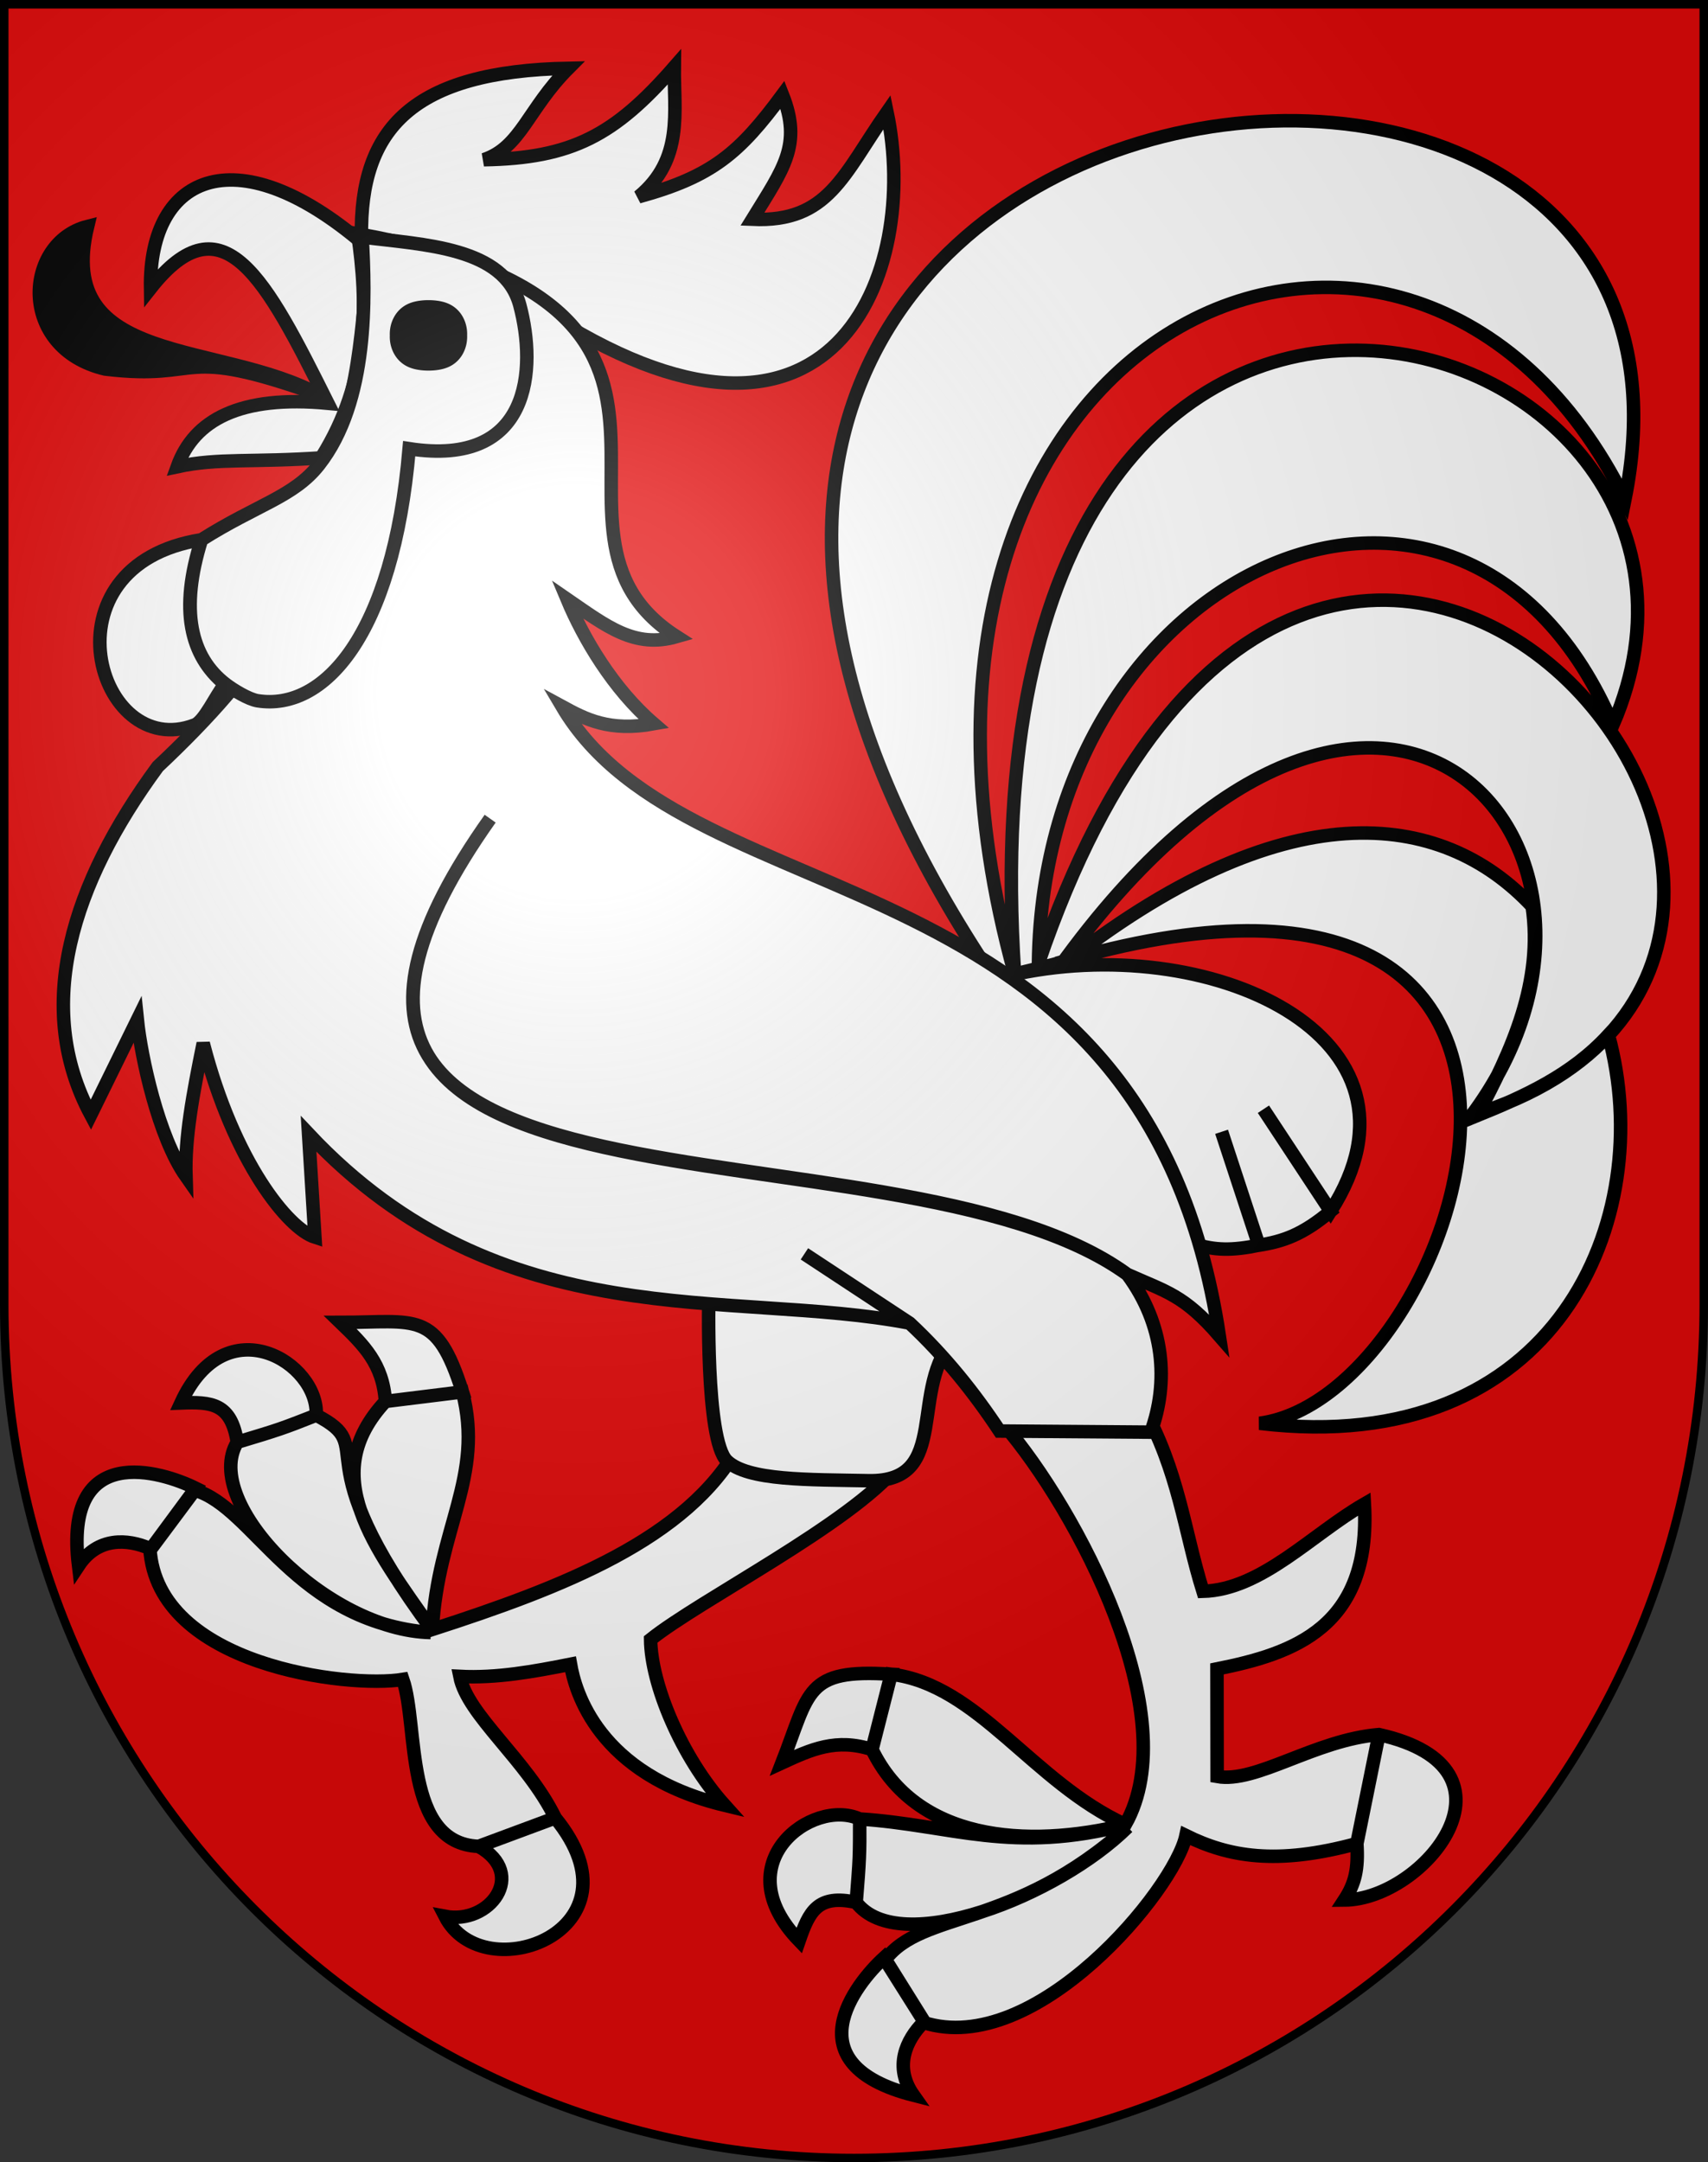
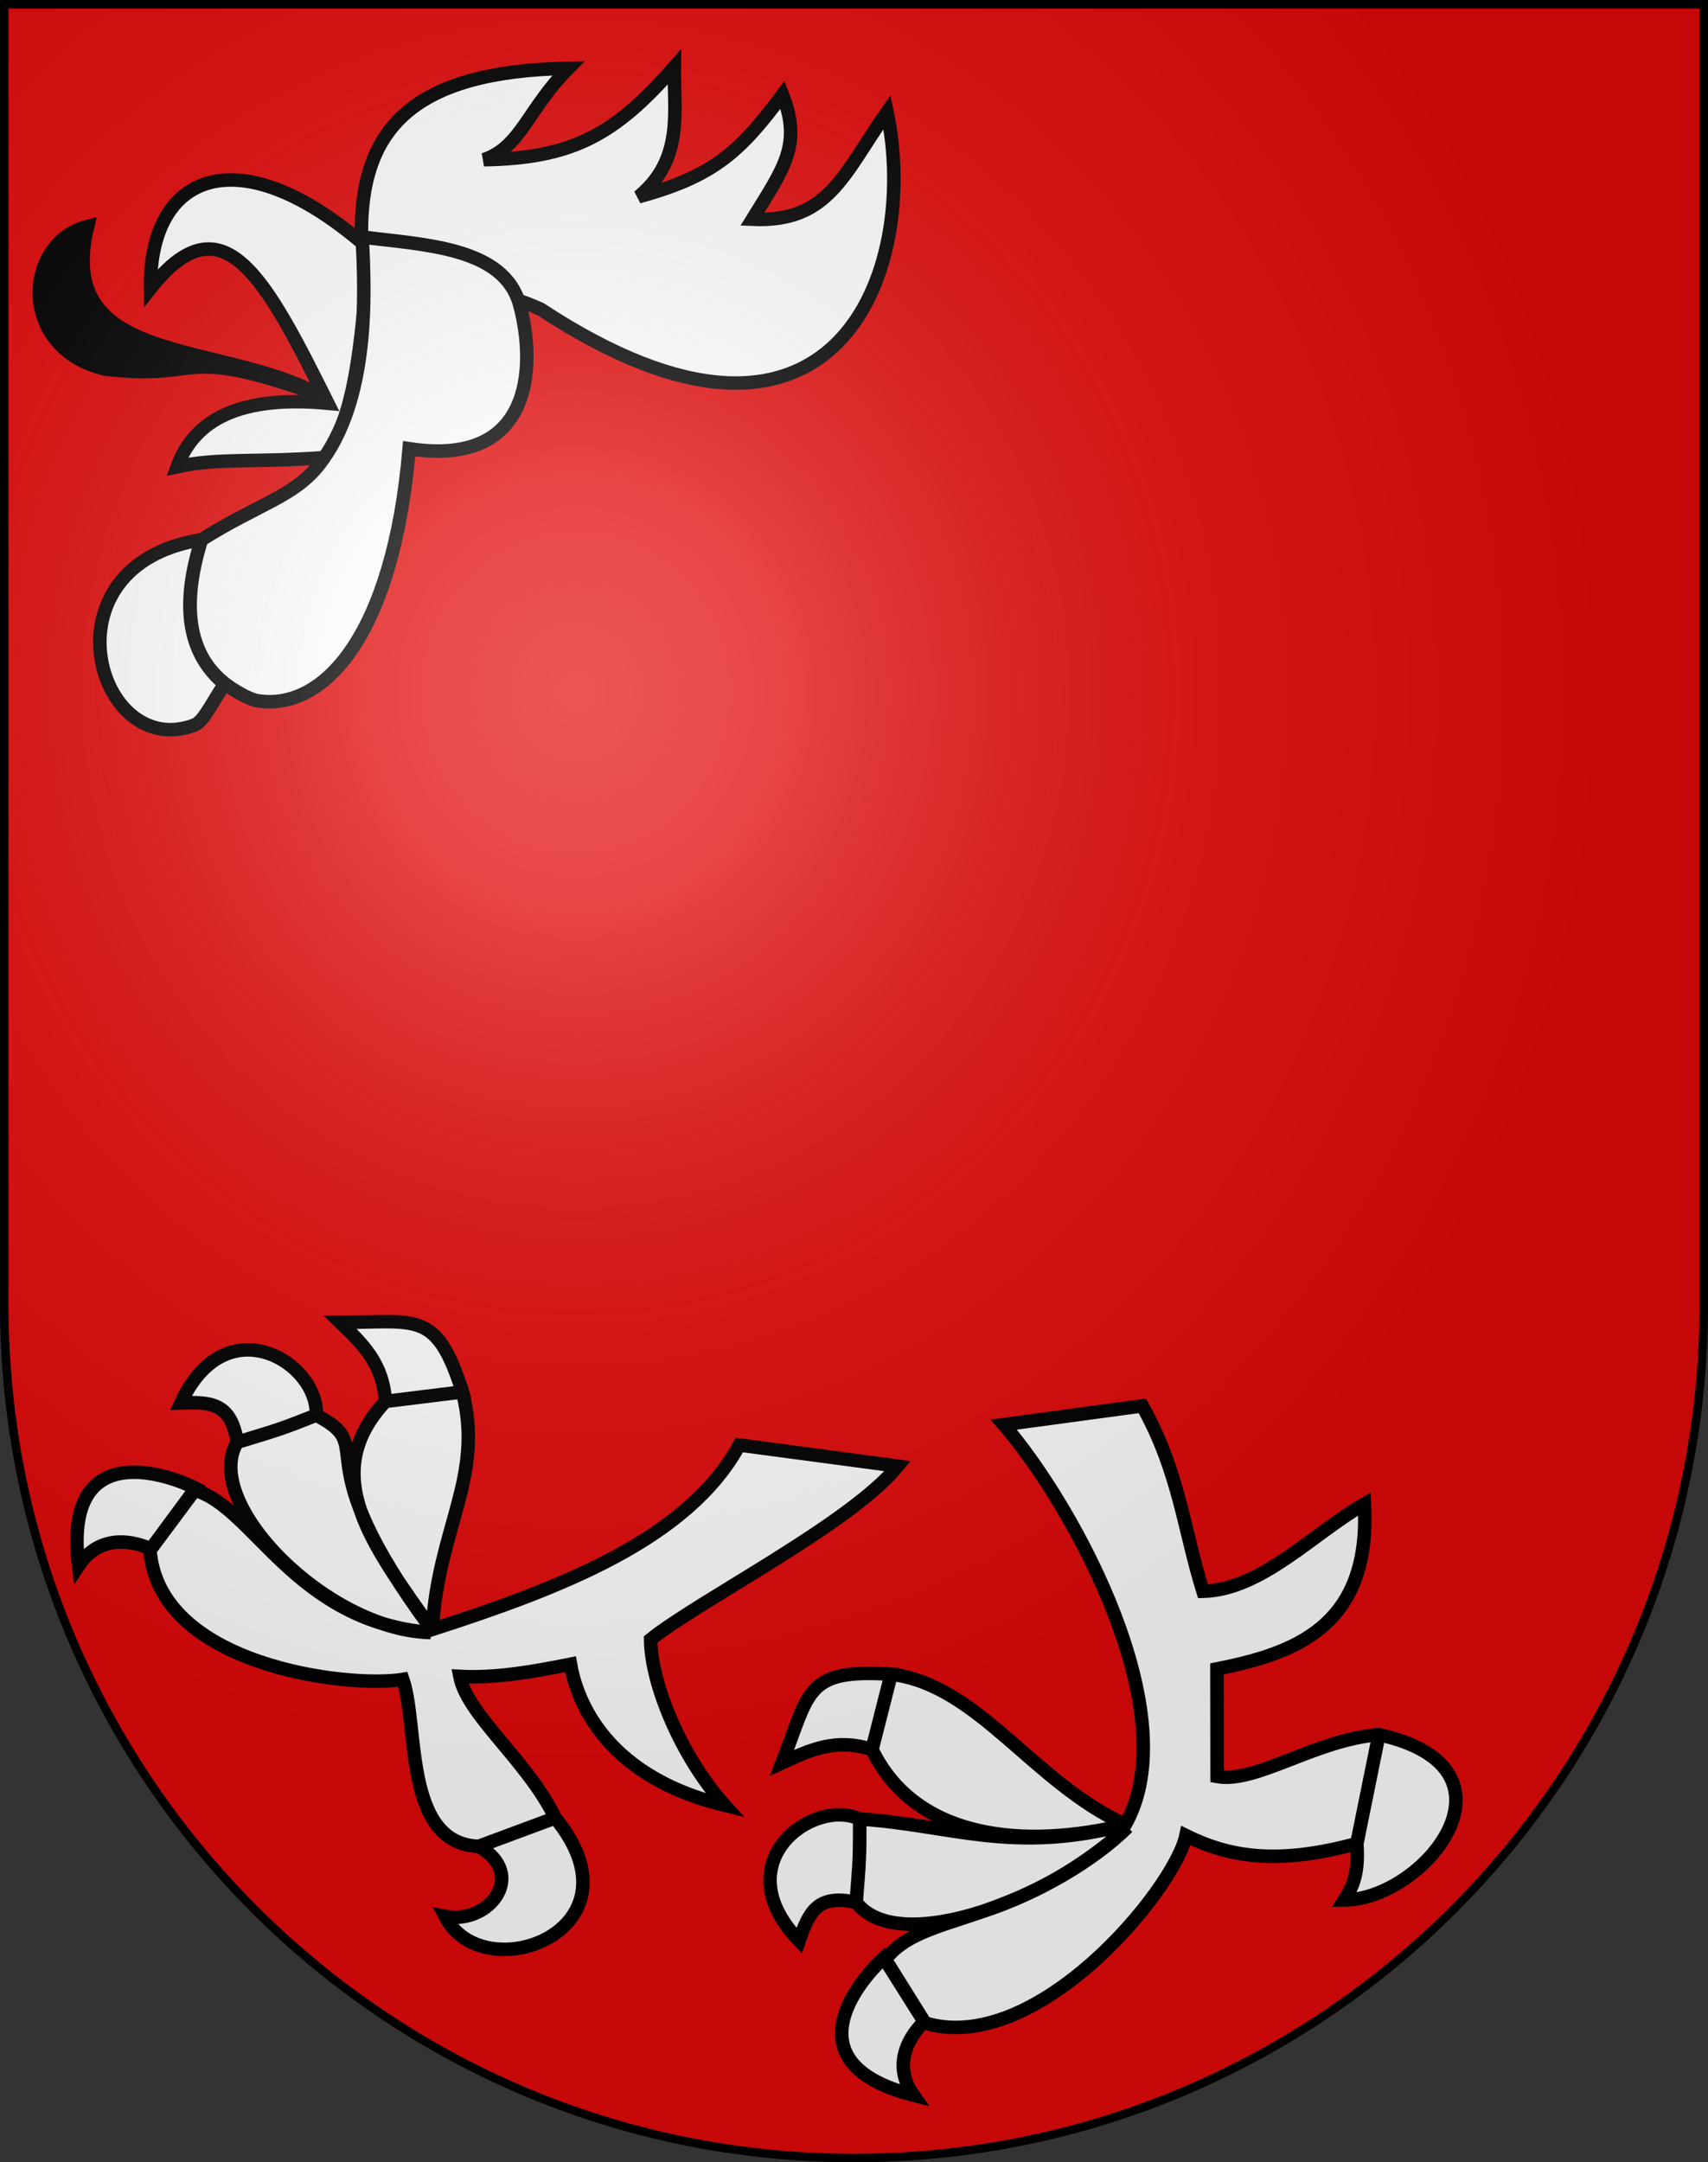
<svg xmlns="http://www.w3.org/2000/svg" xmlns:ns1="http://sodipodi.sourceforge.net/DTD/sodipodi-0.dtd" xmlns:ns2="http://www.inkscape.org/namespaces/inkscape" xmlns:xlink="http://www.w3.org/1999/xlink" height="763" width="603" version="1.0" id="svg20" ns1:version="0.32" ns2:version="0.45.1" ns1:docname="Koppigen-coat_of_arms.svg" ns1:docbase="C:\Users\Camilo\Documents\Escudos de Suiza\escudos prestados" ns2:output_extension="org.inkscape.output.svg.inkscape">
  <rect width="100%" height="100%" fill="#333333" stroke="none" />
  <defs id="defs29">
    <linearGradient id="linearGradient2893">
      <stop style="stop-color:#ffffff;stop-opacity:0.314;" offset="0" id="stop2895" />
      <stop id="stop2897" offset="0.19" style="stop-color:#ffffff;stop-opacity:0.251;" />
      <stop style="stop-color:#6b6b6b;stop-opacity:0.125;" offset="0.6" id="stop2901" />
      <stop style="stop-color:#000000;stop-opacity:0.125;" offset="1" id="stop2899" />
    </linearGradient>
    <linearGradient id="linearGradient2955">
      <stop style="stop-color:white;stop-opacity:0;" offset="0" id="stop2965" />
      <stop style="stop-color:black;stop-opacity:0.646;" offset="1" id="stop2959" />
    </linearGradient>
    <radialGradient ns2:collect="always" xlink:href="#linearGradient2893" id="radialGradient3236" gradientUnits="userSpaceOnUse" gradientTransform="matrix(1.215,1.531577e-24,1.464684e-23,1.267,-839.192,-490.489)" cx="858.042" cy="579.933" fx="858.042" fy="579.933" r="300" />
  </defs>
  <ns1:namedview ns2:window-height="750" ns2:window-width="1280" ns2:pageshadow="2" ns2:pageopacity="0.0" guidetolerance="10.0" gridtolerance="10.0" objecttolerance="10.0" borderopacity="1.0" bordercolor="#666666" pagecolor="#ffffff" id="base" ns2:zoom="0.45944775" ns2:cx="383.41445" ns2:cy="423.6562" ns2:window-x="-8" ns2:window-y="-8" ns2:current-layer="layer2" showgrid="true" showguides="true" ns2:guide-bbox="true" />
  <desc id="desc22">Coat of Arms of Canton of Freiburg (Fribourg)</desc>
  <g ns2:groupmode="layer" id="layer1" ns2:label="Fond écu" ns1:insensitive="true">
    <path id="path1899" d="M 1.5,1.5 L 1.5,460.368 C 1.5,626.678 135.815,761.5 301.5,761.5 C 467.185,761.5 601.5,626.678 601.5,460.368 L 601.5,1.5 L 1.5,1.5 z " style="fill:#e20909;fill-opacity:1" />
  </g>
  <g ns2:groupmode="layer" id="layer2" ns2:label="Meubles" ns1:insensitive="true">
    <path style="fill:#ffffff;fill-opacity:1;fill-rule:evenodd;stroke:#000000;stroke-width:4.765px;stroke-linecap:butt;stroke-linejoin:miter;stroke-opacity:1" d="M 127.61,83.72 C 126.94,45.18 145.942,25.136 200.67,24.095 C 186.33,38.474 183.918,51.96 170.826,56.363 C 201.846,55.859 216.978,47.778 238.051,23.651 C 237.883,39.281 241.483,56.251 225.447,69.441 C 251.585,62.263 261.048,53.984 276.256,33.447 C 283.231,51.08 276.69,59.378 265.61,77.376 C 292.491,78.587 297.683,61.638 313.162,39.535 C 324.934,95.644 295.034,177.627 190.911,109.136 C 165.015,97.117 139.038,103.531 127.61,83.72 z " id="path26945" ns1:nodetypes="cccccccccc" />
    <path ns1:nodetypes="ccccccccccccccccccccccccccccccc" id="path4997" d="M 261.019,509.903 C 242.775,543.215 198.319,560.216 152.607,575.008 C 154.651,539.132 171.002,521.158 163.269,491.17 L 136.06,494.532 L 163.269,491.17 C 154.067,462.126 147.132,466.636 120.13,466.637 C 128.403,474.617 135.223,481.278 136.06,494.532 C 111.944,520.507 131.517,545.11 152.786,575.466 C 105.392,511.856 134.92,511.479 111.645,499.383 C 99.58,504.077 98.684,504.471 83.766,508.928 C 98.666,504.404 99.507,504.199 111.645,499.383 C 112.6,480.967 79.77,460.474 63.869,495.069 C 74.617,494.639 81.626,495.103 83.766,508.928 C 70.761,530.359 115.628,575.388 152.035,576.079 C 104.047,572.262 89.771,531.837 68.737,525.85 L 53.081,546.848 L 69.099,525.164 C 56.962,519.172 22.336,508.451 27.728,552.498 C 34.448,542.317 44.978,542.97 52.92,546.434 C 55.447,587.862 123.068,595.77 142.214,592.631 C 147.848,608.883 142.339,650.509 168.998,651.531 L 196.034,641.491 L 168.998,651.531 C 186.335,661.298 172.861,679.251 157.123,676.232 C 170.658,702.633 228.533,681.214 196.034,641.491 C 186.06,621.056 165.021,605.34 162.336,591.561 C 175.36,592.244 188.384,589.846 201.409,587.271 C 203.05,596.629 210.9,626.21 255.854,637.035 C 240.493,619.959 229.843,594.259 229.695,578.53 C 247.094,564.611 300.145,537.822 316.935,517.36 L 261.019,509.903 z " style="fill:#ffffff;fill-opacity:1;fill-rule:evenodd;stroke:#000000;stroke-width:4.765px;stroke-linecap:butt;stroke-linejoin:miter;stroke-opacity:1" />
    <path style="fill:#ffffff;fill-opacity:1;fill-rule:evenodd;stroke:#000000;stroke-width:4.765px;stroke-linecap:butt;stroke-linejoin:miter;stroke-opacity:1" d="M 354.372,502.709 C 380.139,532.65 418.978,605.522 397.287,643.838 C 364.606,628.897 345.366,594.481 314.617,590.788 L 307.862,617.359 L 314.617,590.788 C 284.214,588.807 285.896,596.906 276.085,622.063 C 286.526,617.256 295.21,613.323 307.862,617.359 C 323.298,649.266 361.768,652.622 397.778,643.838 C 357.449,654.464 335.91,643.98 303.509,641.867 C 303.499,654.814 303.54,655.792 302.271,671.31 C 303.47,655.784 303.586,654.926 303.509,641.867 C 286.699,634.286 255.678,657.425 282.129,684.81 C 285.634,674.641 288.613,668.28 302.271,671.31 C 317.511,691.213 373.634,668.956 398.076,644.76 C 357.588,680.923 325.796,674.04 312.575,691.46 L 326.448,713.676 L 312.068,690.874 C 302.074,700.003 279.504,728.366 322.499,739.349 C 315.456,729.389 319.891,719.817 326.004,713.676 C 365.518,726.376 414.658,666.72 418.692,647.743 C 433.697,655.123 450.527,658.292 479.034,650.553 L 486.826,612.091 L 479.034,650.553 C 479.593,659.566 478.436,664.63 474.597,670.483 C 502.784,670.296 540.526,623.971 486.826,612.091 C 464.162,613.958 443.508,629.376 429.696,626.871 L 429.641,588.921 C 456.568,583.547 484.137,574.285 481.688,530.723 C 463.226,541.349 445.371,560.969 424.701,561.535 C 418.056,540.267 416.251,519.169 403.289,496.091 L 354.372,502.709 z " id="path21619" ns1:nodetypes="ccccccccccccccccccccccccccccccc" />
-     <path style="fill:#ffffff;fill-opacity:1;fill-rule:evenodd;stroke:#000000;stroke-width:4.765px;stroke-linecap:butt;stroke-linejoin:miter;stroke-opacity:1" d="M 250.262,456.311 C 250.262,456.311 248.938,508.06 256.611,515.488 C 263.938,522.581 285.692,522.079 306.586,522.505 C 336.392,523.098 320.117,489.561 337.611,471.503 C 305.749,460.603 285.245,456.746 250.262,456.311 z " id="path19827" ns1:nodetypes="czscc" />
-     <path style="fill:#ffffff;fill-opacity:1;fill-rule:nonzero;stroke:#000000;stroke-width:4.765px;stroke-linecap:butt;stroke-linejoin:miter;stroke-opacity:1" d="M 421.891,439.042 C 429.03,441.209 434.833,441.349 444.434,439.417 L 431.274,399.381 L 444.434,439.417 C 452.983,438.042 459.777,435.797 469.773,427.42 L 446.047,391.419 L 469.773,427.42 C 509.451,365.414 426.335,327.929 355.911,344.316 C 351.349,345.378 377.122,339.216 373.055,339.934 C 585.204,277.053 517.195,492.546 444.723,502.245 C 549.431,514.844 585.536,430.225 567.85,365.242 C 554.749,379.47 538.227,386.857 521.429,393.69 C 533.956,370.418 544.827,346.369 540.915,319.813 C 508.754,285.405 453.214,278.585 373.847,341.517 C 487.431,183.404 588.869,300.952 519.456,393.696 C 703.669,336.649 465.757,48.927 366.618,339.863 C 368.49,197.486 517.689,134.643 569.413,255.885 C 632.141,110.584 336.396,19.156 358.196,343.689 C 294.34,111.686 499.374,26.261 573.676,176.243 C 619.367,-51.294 134.836,16.939 348.069,341.099 L 421.891,439.042 z " id="path20714" ns1:nodetypes="cccccccsccccccccccccc" />
    <path style="fill:#ffffff;fill-opacity:1;fill-rule:evenodd;stroke:#000000;stroke-width:4.765px;stroke-linecap:butt;stroke-linejoin:miter;stroke-opacity:1" d="M 130.311,87.838 C 84.403,47.356 52.529,61.12 53.155,101.744 C 78.791,69.199 93.882,98.524 115.761,142.301 C 84.784,139.388 68.543,148.117 62.582,164.679 C 77.274,161.521 88.711,163.292 114.452,161.501 C 126.623,147.026 128.093,111.813 130.311,87.838 z " id="path25171" ns1:nodetypes="cccccc" />
-     <path style="fill:#ffffff;fill-opacity:1;fill-rule:evenodd;stroke:#000000;stroke-width:4.765px;stroke-linecap:butt;stroke-linejoin:miter;stroke-opacity:1" d="M 113.569,161.256 C 114.764,204.663 92.325,236.107 55.718,270.514 C 25.415,311.677 11.617,355.206 32.051,393.385 L 48.484,359.908 C 49.826,372.957 55.906,401.215 65.652,415.092 C 65.214,401.512 68.056,386.32 71.748,368.156 C 82.601,410.179 101.807,433.596 111.179,436.577 L 108.939,400.12 C 177.211,472.705 258.031,454.778 321.134,466.903 L 283.996,442.454 L 321.134,466.903 C 333.676,478.616 343.943,491.466 352.888,504.977 L 406.299,505.374 C 412.722,487.719 411.101,467.364 398.004,449.709 C 315.013,389.573 63.415,443.896 173.049,288.889 C 63.244,443.674 314.696,388.956 398.004,449.709 C 411.843,455.916 417.923,456.925 430.474,471.353 C 404.378,298.577 243.954,326.413 198.431,249.307 C 206.739,253.82 215.133,258.244 230.793,255.403 C 216.386,243.021 205.997,225.255 200.211,211.44 C 214.27,221.113 224.097,228.897 238.862,224.643 C 179.159,186.505 273.38,108.776 126.303,82.5 C 129.844,106.984 130.487,134.151 113.569,161.256" id="path18940" ns1:nodetypes="ccccccccccccccccccccccc" />
    <path style="fill:#000000;fill-opacity:1;fill-rule:evenodd;stroke:#000000;stroke-width:4.765px;stroke-linecap:butt;stroke-linejoin:miter;stroke-opacity:1" d="M 112.939,139.412 C 77.614,120.007 18.908,129.543 30.922,79.899 C 8.446,85.567 5.956,122.857 37.127,130.225 C 72.851,134.511 61.939,121.153 112.939,139.412 z " id="path27832" ns1:nodetypes="cccc" />
    <path style="fill:#ffffff;fill-opacity:1;fill-rule:evenodd;stroke:#000000;stroke-width:4.765px;stroke-linecap:butt;stroke-linejoin:miter;stroke-opacity:1" d="M 71.134,190.457 C 63.231,215.306 67.193,231.399 79.375,241.449 C 76.139,245.494 72.185,254.487 68.725,255.818 C 34.302,269.061 13.959,199.42 71.134,190.457 C 90.749,178.057 103.712,175.316 112.564,164.074 C 130.244,141.618 129.041,104.529 127.843,83.64 C 149.674,86.447 178.023,87.096 183.521,107.722 C 189.483,130.092 187.59,165.01 144.456,158.334 C 138.778,224.755 114.017,250.943 90.953,247.281 C 87.75,246.772 82.351,243.467 79.788,241.517 C 67.215,231.953 63.383,215.208 71.134,190.457 z " id="path28723" ns1:nodetypes="ccscscscssc" />
-     <path ns1:type="arc" style="fill:#000000;fill-opacity:1;fill-rule:nonzero;stroke:#000000;stroke-width:0.463;stroke-miterlimit:4;stroke-dasharray:none;stroke-opacity:1" id="path26058" ns1:cx="660.00952" ns1:cy="597.6333" ns1:rx="0.48576033" ns1:ry="2.1512244" d="M 660.495 597.633 A 0.486 2.151 0 1 1  659.524,597.633 A 0.486 2.151 0 1 1  660.495 597.633 z" transform="matrix(19.037,0,0,5.014,-12413.331,-2878.186)" />
  </g>
  <g ns2:groupmode="layer" id="layer3" ns2:label="Reflet final" style="display:inline" ns1:insensitive="true">
    <path style="fill:url(#radialGradient3236);fill-opacity:1" d="M 1.5,1.5 L 1.5,460.368 C 1.5,626.679 135.815,761.5 301.5,761.5 C 467.185,761.5 601.5,626.679 601.5,460.368 L 601.5,1.5 L 1.5,1.5 z " id="path2346" />
  </g>
  <g ns2:groupmode="layer" id="layer4" ns2:label="Contour final" style="display:inline" ns1:insensitive="true">
    <path style="fill:none;fill-opacity:1;stroke:#000000;stroke-width:3;stroke-miterlimit:4;stroke-dasharray:none;stroke-opacity:1" d="M 1.5,1.5 L 1.5,460.368 C 1.5,626.679 135.815,761.5 301.5,761.5 C 467.185,761.5 601.5,626.679 601.5,460.368 L 601.5,1.5 L 1.5,1.5 z " id="path3239" />
  </g>
</svg>